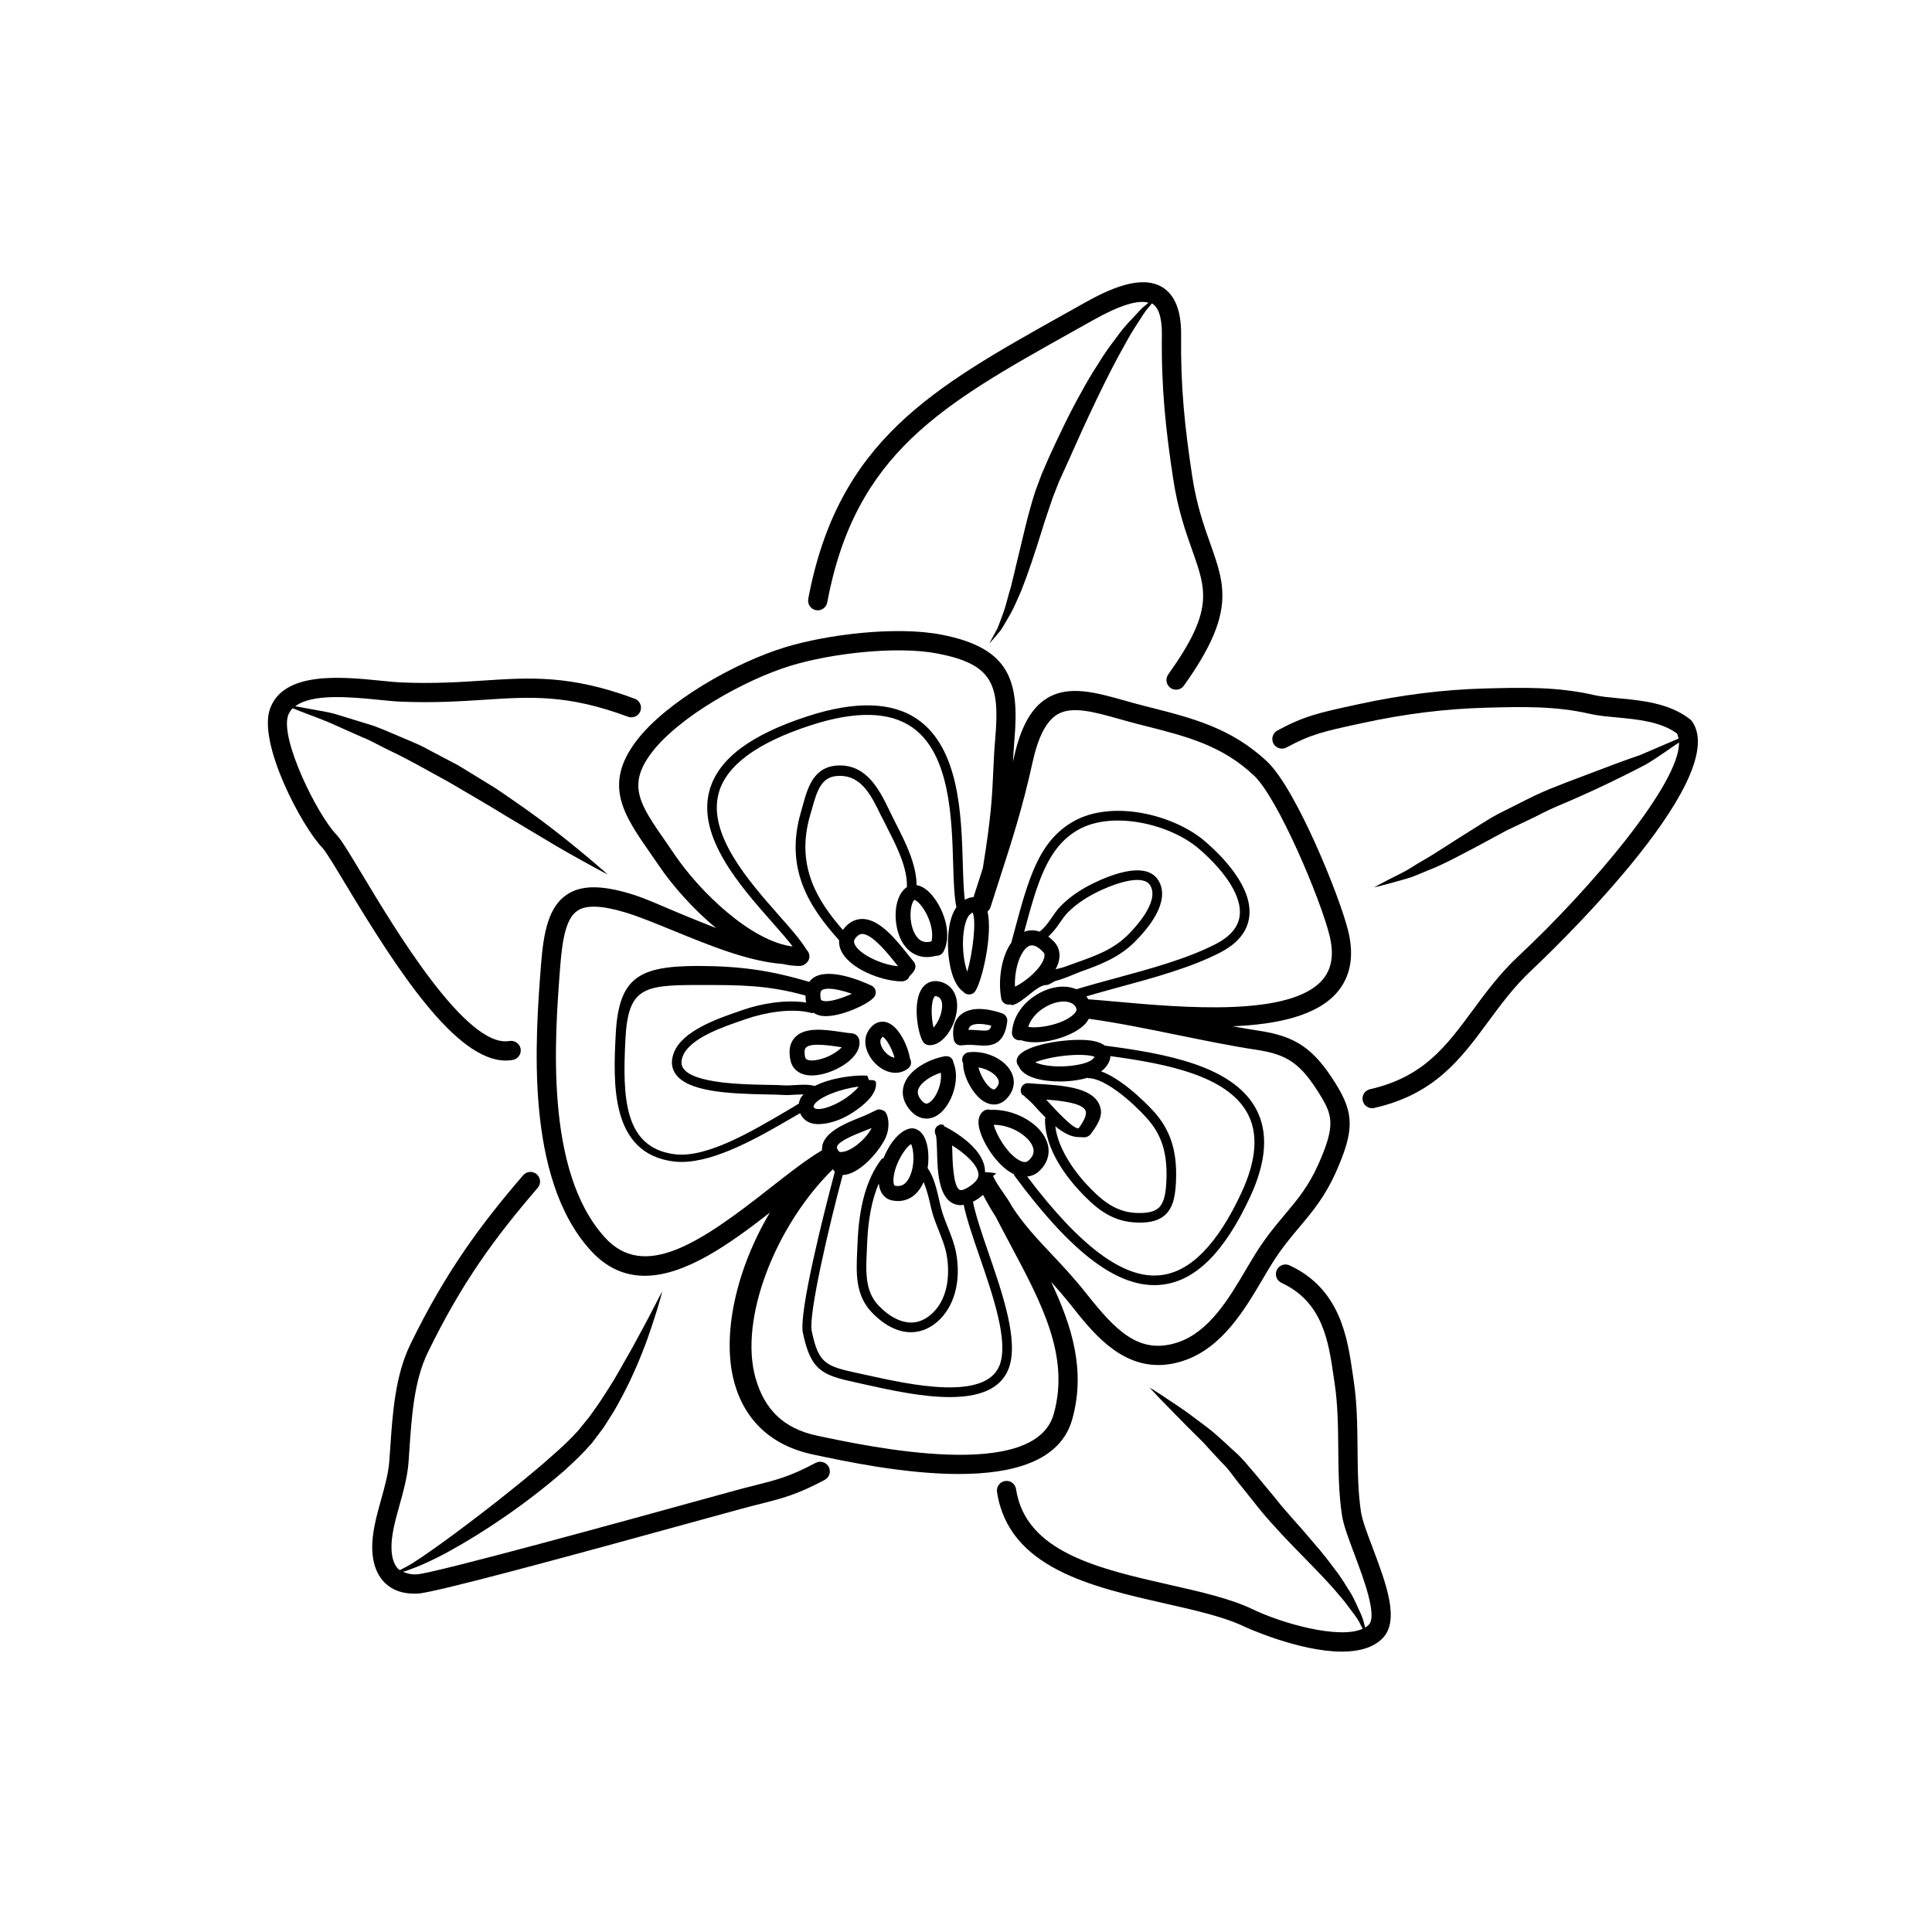
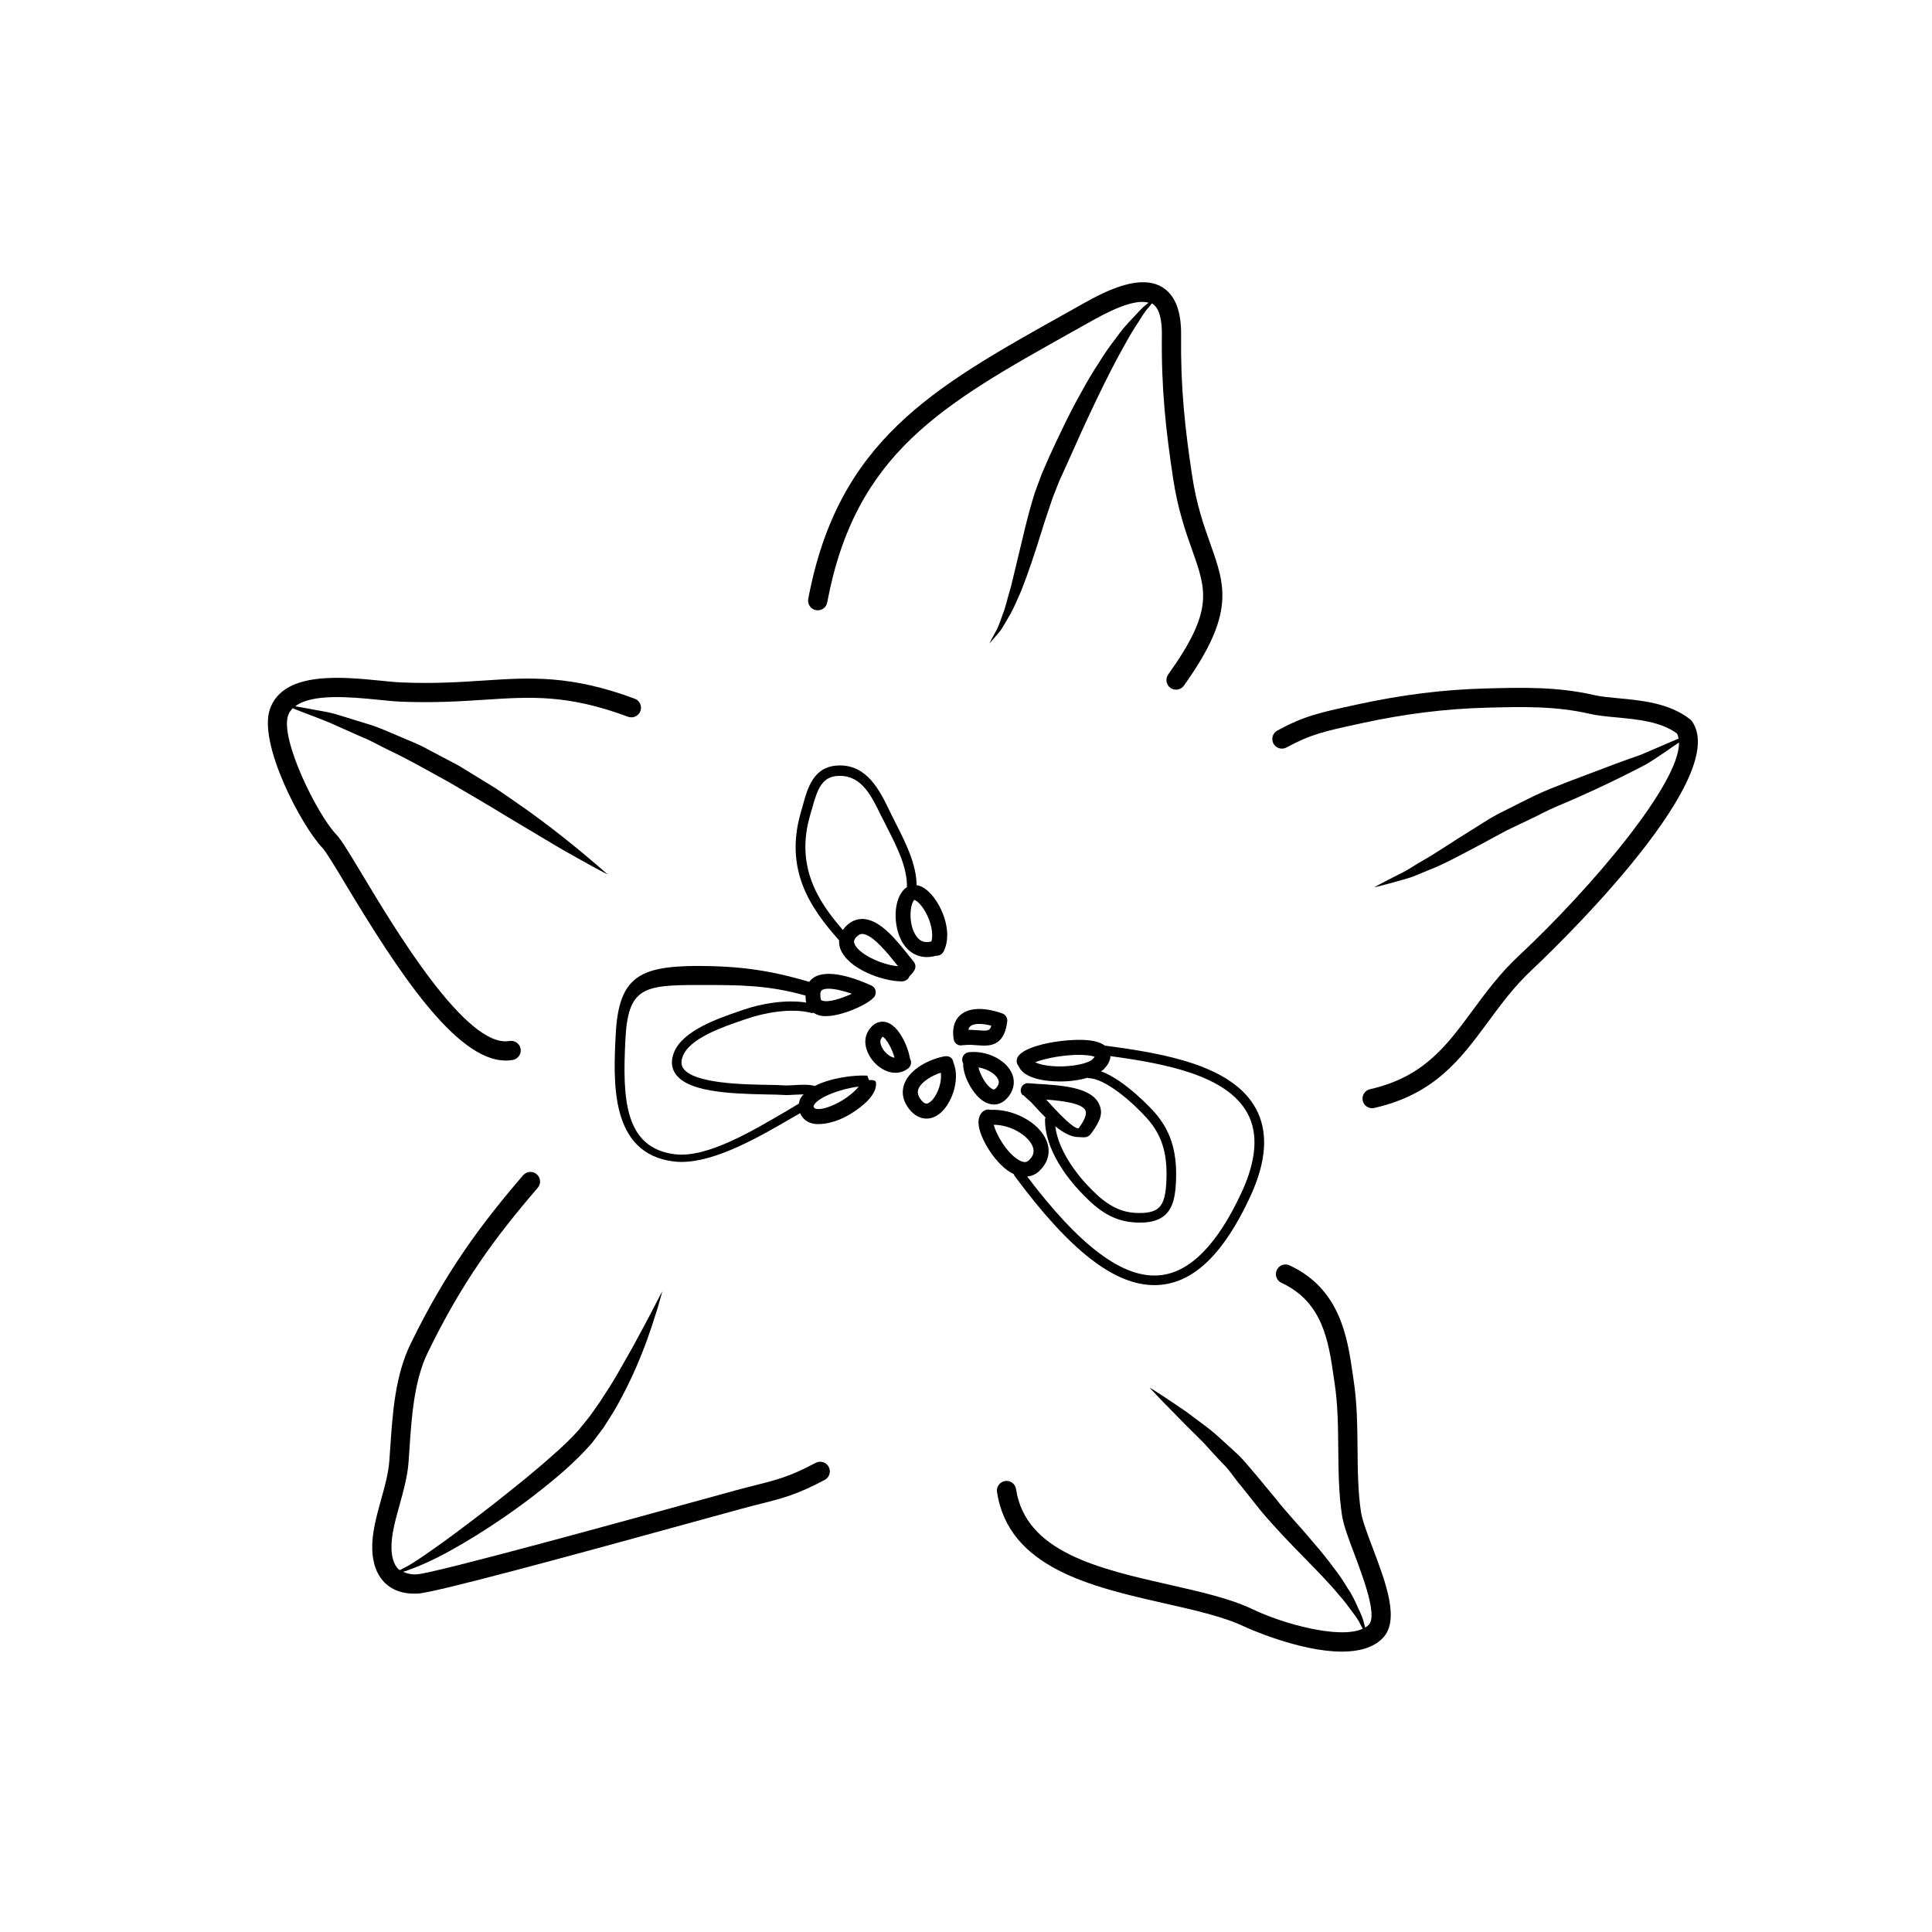
<svg xmlns="http://www.w3.org/2000/svg" fill="#000000" width="800px" height="800px" version="1.1" viewBox="144 144 512 512">
  <g>
-     <path d="m428.16 520.11c3.578-12.828 0-24.566-5.606-36.391 1.723 1.898 3.5 3.934 5.387 6.312 5.394 6.805 12.461 15.715 23.016 15.715 2.074 0 4.293-0.344 6.644-1.125 10.227-3.352 16.219-13.504 21.023-21.652 0.855-1.445 1.676-2.836 2.484-4.133 2.508-4.012 4.949-6.906 7.305-9.707 3.492-4.152 6.797-8.082 9.758-14.816 4.727-10.746 4.691-15.277-0.168-23.086-5.805-9.324-10.578-12.617-20.434-14.086-2.168-0.316-4.5-0.73-6.902-1.168 11.684-0.473 22.32-2.727 27.695-9.008 3.586-4.188 4.559-9.703 2.891-16.391-2.316-9.289-13.801-37.52-21.422-44.723-9.445-8.918-19.945-11.578-31.066-14.395l-1.797-0.457c-1.688-0.434-3.332-0.898-4.922-1.344-7.562-2.125-14.699-4.137-20.461-0.684-4.262 2.555-7.098 7.621-8.926 15.949-0.074 0.324-0.141 0.625-0.215 0.945 0.098-1.773 0.207-3.672 0.398-5.93 1.336-15.652-1.293-24.25-19.371-27.746-12.07-2.328-30.309-0.031-41.352 3.324-13.227 4.019-31.629 14.434-39.535 24.91-8.781 11.652-3.254 19.59 3.734 29.641l2.359 3.414c3.449 5.082 8.863 11.316 15.09 16.473-3.09-1.199-6.176-2.473-9.133-3.684-4.863-1.988-9.457-4.176-13.445-5.375-8.012-2.414-13.281-2.336-17.074 0.262-4.648 3.184-6.051 9.629-6.727 18.324-1.527 19.773-4.363 56.578 13.09 75.848 4.375 4.832 9.262 6.766 14.391 6.766 10.77 0 22.621-8.531 33.16-16.742-8.879 14.895-12.949 32.652-9.355 45.289 2.848 10.02 10 16.523 20.688 18.801 8.602 1.828 24.371 5.184 38.723 5.184 14.164-0.004 26.945-3.277 30.074-14.516zm-29.801-60.762c-1.785-0.832-1.945-7.91-2.012-10.938-0.004-0.309-0.012-0.59-0.02-0.863 3.258 2.035 6.66 4.988 6.957 7.43 0.074 0.625 0.004 1.594-1.465 2.781-1.867 1.496-3.023 1.773-3.461 1.59zm30.422-48.867c0.645 0.766 0.777 1.309-0.215 2.281-2.828 2.769-9.465 3.906-12.082 3.352 1.031-3.125 4.039-5.375 6.769-6.254 2.387-0.77 4.562-0.527 5.527 0.621zm-27.777-24.094c0.363-0.312 0.621-0.484 0.73-0.594 1.098 2.102 0.039 10.777-1.402 15.73-0.5-1.352-0.91-3.25-1.074-5.543-0.34-4.949 0.645-8.637 1.746-9.594zm-78.105-15.742-2.394-3.488c-6.934-9.961-10.41-14.957-3.848-23.652 7.18-9.516 24.766-19.402 36.945-23.102 10.602-3.231 28.035-5.309 38.898-3.199 14.438 2.797 16.48 8.02 15.262 22.305-0.316 3.754-0.449 6.606-0.562 9.355-0.262 5.898-0.504 11.492-2.75 25.242-0.098 0.293-0.188 0.578-0.281 0.871-0.715 2.203-1.441 4.469-2.176 6.785-0.656 0.004-1.426 0.191-2.309 0.711-0.316-2.484-0.422-5.754-0.527-9.402-0.367-12.914-0.883-30.582-11.863-38.34-6.68-4.727-16.469-5.047-29.086-0.977-15.34 4.953-23.906 11.418-26.191 19.754-3.367 12.281 8.184 25.348 16.609 34.891 2.133 2.414 4.027 4.574 5.441 6.434-11.094-1.375-24.672-14.617-31.168-24.188zm-18.641 101.25c-15.98-17.645-13.25-53.016-11.777-72.023 0.66-8.559 1.969-12.75 4.519-14.5 2.324-1.598 6.484-1.441 12.723 0.434 3.758 1.133 8.242 3.004 12.984 4.938 9.281 3.789 19.668 8.062 28.641 8.707 1.523 0.332 3.039 0.543 4.527 0.543 1.246-0.016 2.641-1.098 2.629-2.535-0.004-0.719-0.309-1.355-0.785-1.805-1.457-2.438-4.102-5.465-7.195-8.961-8.047-9.109-19.062-21.574-16.062-32.527 2.012-7.34 10.262-13.395 24.52-17.996 11.805-3.82 20.836-3.606 26.828 0.629 9.949 7.027 10.434 23.965 10.793 36.328 0.133 4.555 0.277 8.496 0.848 11.305-1.984 2.793-2.445 7.758-2.16 11.82 0.172 2.484 0.906 8.445 4.016 10.602 0.117 0.137 0.258 0.262 0.406 0.363 0.336 0.223 0.719 0.324 1.098 0.324 0.645 0 1.281-0.316 1.664-0.891 1.773-2.691 4.648-14.887 3.231-21.098 0.344-0.301 0.641-0.664 0.785-1.133 0.863-2.731 1.703-5.332 2.527-7.879 3.059-9.453 5.949-18.379 8.621-30.531 1.492-6.766 3.641-10.914 6.574-12.676 3.863-2.309 9.691-0.68 16.453 1.223 1.629 0.457 3.309 0.934 5.043 1.371l1.805 0.457c10.914 2.769 20.34 5.152 28.816 13.164 6.383 6.027 17.594 32.691 19.977 42.246 1.266 5.066 0.672 8.938-1.812 11.844-8.52 9.949-37.297 7.371-54.492 5.828-2.781-0.25-5.332-0.48-7.551-0.641-0.023 0-0.047 0.012-0.07 0.012-0.156-0.266-0.266-0.539-0.473-0.801 2.637-0.77 5.391-1.535 8.266-2.316 9.523-2.586 19.371-5.262 27.164-9.273 4.656-2.402 7.254-5.598 7.723-9.512 0.934-7.719-6.852-15.75-11.574-19.852-8.312-7.231-24.742-11.23-35.004-5.406-9.246 5.246-11.941 15.262-15.672 29.125l-0.734 2.711c-0.016 0.059 0.031 0.105 0.02 0.168-2.676 3.68-3.664 9.898-2.766 14.918 0.172 0.961 1.008 1.637 1.961 1.637 0.109 0 0.23-0.012 0.348-0.031 0.289-0.051 0.539 0.281 0.766 0.133 2.785-0.684 6.332-5.309 8.918-5.309h0.035c0.781 0 1.699-0.922 2.625-1.148 1.188-0.289 2.418-0.801 3.473-1.195 0.945-0.352 1.895-0.805 2.836-1.145 4.938-1.762 10.047-3.637 14.273-7.785 3.777-3.719 9.652-10.801 6.516-16.289-3.082-5.375-12.352-1.855-17.609 0.742-2.332 1.152-5.684 3.117-8.398 5.926-0.945 0.969-1.707 2.09-2.445 3.176-0.953 1.402-1.914 2.664-3.129 3.586-1.676-0.59-3.082-0.348-4.082 0.035 3.492-12.984 6.125-22.379 14.328-27.039 9.07-5.144 24.414-1.543 32.074 5.125 7.387 6.41 11.289 12.836 10.715 17.625-0.363 3.019-2.504 5.559-6.367 7.547-7.551 3.883-17.266 6.531-26.66 9.078-3.586 0.977-7.059 1.918-10.246 2.891-2.016-0.852-4.543-0.957-7.219-0.09-4.59 1.473-9.422 5.594-9.871 11.48-0.086 1.098 0.734 2.051 1.828 2.137 0.203 0.012 0.379-0.004 0.559-0.035 1.043 0.387 2.312 0.562 3.688 0.562 4.594 0 10.398-1.965 13.105-4.621 0.523-0.508 0.887-1.055 1.195-1.602 7.113 0.953 15.574 2.672 23.781 4.348 7.426 1.512 14.43 2.941 20.5 3.844 8.359 1.246 11.828 3.656 16.852 11.734 3.492 5.613 4.254 8.277-0.168 18.34-2.672 6.07-5.598 9.551-8.992 13.586-2.469 2.934-5.027 5.977-7.723 10.281-0.832 1.336-1.676 2.766-2.555 4.246-4.606 7.805-9.82 16.652-18.219 19.406-10.191 3.32-16.414-3.25-24.082-12.918-3.465-4.367-6.699-7.793-9.551-10.812-3.691-3.91-7.031-7.481-10.184-12.289-1.355-2.629-3.769-5.305-5.004-8.027-0.223-0.492 2.879-0.84-2.16-1.098v-0.125c0-6.812-10.578-11.945-11.039-12.156-0.074-0.039 0.395-0.07 0.324-0.098-0.59-0.316-1.043-0.359-1.652-0.02-0.953 0.543-1.188 1.676-0.645 2.629 0.133 0.449 0.242 2.215 0.277 3.637 0.121 5.602 0.316 12.582 4.344 14.453 0.664 0.312 1.352 0.438 2.004 0.438 0.246 0 0.484-0.086 0.73-0.117 0.781 3.719 2.371 8.398 4.086 13.371 3.672 10.66 7.844 22.754 5.457 29.09-3.637 9.68-23.957 5.168-34.875 2.754l-2.625-0.574c-8.641-1.855-10.531-2.551-12.316-11.23-0.883-4.281 4.5-27.539 8.211-41.293 4.086-0.105 8.988-5.406 11.055-9.238 1.633-3.039 1.117-6.109 0.398-7.266-0.387-0.625-1.16-0.789-1.738-0.902-0.434 0.02-0.645 0.117-0.945 0.273-1.125 0.559-2.523 1.246-3.981 1.812-4.402 1.723-8.957 3.773-10.066 7.047-0.137 0.402-0.223 1.027-0.215 1.727-4.098 2.418-8.75 6.062-13.688 9.941-18.445 14.52-33.379 24.711-43.883 13.113zm119.12-78.285c-0.527-0.562-1.047-1.012-1.559-1.402 1.117-1.055 2.07-2.231 2.91-3.465 0.707-1.039 1.371-2.019 2.168-2.836 2.465-2.543 5.551-4.352 7.699-5.422 5.762-2.836 12.539-4.797 14.262-1.773 2.438 4.273-4.047 11.164-6.09 13.176-3.82 3.754-8.445 5.402-13.336 7.148-0.953 0.336-1.914 0.68-2.871 1.043-0.816 0.309-1.832 0.555-2.836 0.801 0.281-0.52 0.523-1.039 0.699-1.559 0.727-2.191 0.352-4.227-1.047-5.711zm-2.898 2.723c0.16 0.176 0.543 0.578 0.16 1.738-0.891 2.672-4.68 6-7.664 7.406-0.203-5.012 1.613-9.719 3.68-10.758 0.25-0.125 0.52-0.191 0.801-0.191 0.883 0.004 1.891 0.605 3.023 1.805zm-53.398 52.938c-0.59 0.168-0.848-0.18-1.043-0.523-0.336-0.555-0.262-0.789-0.227-0.898 0.52-1.523 4.871-3.223 7.75-4.348 0.484-0.191 0.957-0.379 1.426-0.562-0.039 0.082-0.082 0.152-0.117 0.23-1.598 2.965-5.527 6.051-7.789 6.102zm-6.648 75.172c-8.848-1.883-13.863-7.004-16.199-15.211-4.484-15.754 5.391-40.602 20.504-55.383v-0.012c0-0.09-0.352-0.18-0.215-0.273 0.324 0.367 0.344 0.691 0.715 0.973-3.078 11.508-9.562 37.32-8.469 42.652 2.086 10.105 5.215 11.285 14.203 13.211l2.57 0.574c6.309 1.395 14.742 3.269 22.133 3.269 7.246 0 13.469-1.797 15.652-7.621 2.707-7.199-1.621-19.75-5.438-30.816-1.734-5.027-3.324-9.742-4.047-13.316 1.102-0.57 1.996-1.266 2.465-1.641 0.09-0.07 0.121-0.141 0.207-0.211 1.098 2.121 2.207 4.031 3.332 5.769 1.266 2.457 2.555 4.887 3.824 7.266 8.504 15.957 15.852 29.73 11.582 45.055-5.019 18.02-48.535 8.762-62.82 5.715z" />
    <path d="m592.39 335.15c-0.137-0.195-0.309-0.371-0.5-0.523-5.465-4.328-12.992-5.027-19.043-5.586-2.387-0.223-4.641-0.434-6.348-0.832-9.824-2.262-19.008-2.023-29.031-1.754-10.922 0.297-21.84 1.652-33.379 4.152l-1.133 0.246c-9.199 1.996-13.395 2.902-20.453 6.75-1.234 0.676-1.691 2.223-1.02 3.461s2.215 1.688 3.461 1.02c6.41-3.496 10.121-4.301 19.09-6.246l1.137-0.246c11.219-2.43 21.828-3.75 32.734-4.047 9.387-0.246 18.242-0.492 27.438 1.633 2.039 0.473 4.465 0.699 7.027 0.938 5.523 0.52 11.766 1.098 16.043 4.273 0.227 0.387 0.316 0.871 0.414 1.355-0.109 0.047-0.191 0.082-0.312 0.125-2.363 1.012-5.742 2.457-9.789 4.195-4.156 1.422-8.844 3.176-13.926 5.129-2.57 0.992-5.254 1.949-7.93 3.043-2.695 1.012-5.402 2.207-8.082 3.559-2.66 1.34-5.324 2.676-7.945 3.996-2.606 1.387-4.891 2.992-7.254 4.418-4.664 2.852-8.879 5.793-12.641 7.914-1.891 1.047-3.531 2.254-5.113 3.039-1.582 0.801-2.961 1.5-4.098 2.074-2.277 1.168-3.578 1.918-3.578 1.918s1.43-0.316 3.926-0.988c1.25-0.352 2.769-0.777 4.516-1.266 1.762-0.469 3.602-1.324 5.668-2.168 4.195-1.598 8.695-4.086 13.566-6.641 2.41-1.301 4.887-2.641 7.41-4.004 2.555-1.219 5.144-2.457 7.734-3.691 2.527-1.34 5.144-2.562 7.824-3.637 2.644-1.109 5.199-2.316 7.699-3.426 5.023-2.316 9.723-4.68 13.633-6.715 3.742-2.242 6.66-4.449 8.812-5.848 0.273 10.762-23.207 38.543-42.477 56.543-4.984 4.656-8.656 9.633-12.203 14.445-6.996 9.492-13.039 17.684-27.207 20.895-1.371 0.312-2.231 1.672-1.918 3.043 0.266 1.184 1.32 1.988 2.484 1.988 0.18 0 0.371-0.02 0.559-0.066 16.02-3.629 22.898-12.957 30.184-22.836 3.41-4.625 6.938-9.41 11.582-13.742 2.191-2.055 53.523-50.312 42.438-65.891z" />
    <path d="m360.24 305.7c1.395 0.246 2.719-0.648 2.977-2.031 7.426-39.559 30.344-52.375 65.047-71.793l5.465-3.059c7.031-3.945 11.859-5.406 14.641-4.59-0.215 0.18-0.406 0.332-0.648 0.535-1.148 0.855-2.281 2.188-3.668 3.672-1.422 1.465-2.949 3.199-4.344 5.219-1.516 1.965-3.09 4.137-4.543 6.559-1.559 2.371-3.094 4.922-4.551 7.633-3.043 5.356-5.84 11.281-8.57 17.211l-1.988 4.586c-0.559 1.523-1.125 3.031-1.684 4.527-1.012 3.113-1.875 6.344-2.602 9.266-1.422 5.91-2.75 11.422-3.883 16.148-0.719 2.277-1.199 4.469-1.82 6.312-0.691 1.809-1.215 3.461-1.789 4.734-1.344 2.422-2.102 3.93-2.102 3.93s1.082-1.176 2.957-3.441c0.82-1.188 1.637-2.734 2.68-4.488 0.984-1.773 1.848-3.859 2.852-6.137 1.812-4.586 3.629-10.055 5.422-15.844 0.875-2.957 1.914-5.738 2.871-8.707 0.586-1.492 1.176-2.992 1.77-4.5l1.965-4.316c5.238-11.836 10.672-23.508 15.445-31.883 1.16-2.141 2.281-4 3.359-5.613 1.055-1.633 1.93-3.133 2.91-4.18 0.316-0.383 0.57-0.707 0.832-1.027 0.031 0.016 0.082 0.012 0.105 0.023 2.188 1.301 2.602 5.234 2.562 8.309-0.168 14.168 1.02 25.066 2.984 38.051 1.238 8.254 3.359 14.227 5.066 19.035 3.793 10.688 5.691 16.051-6.363 32.891-0.82 1.148-0.555 2.742 0.586 3.559 0.453 0.324 0.969 0.48 1.484 0.48 0.789 0 1.578-0.367 2.07-1.062 13.609-19.008 10.992-26.391 7.027-37.57-1.719-4.836-3.668-10.324-4.836-18.086-1.926-12.742-3.082-23.41-2.922-37.238 0.082-6.422-1.629-10.715-5.062-12.75-5.637-3.34-14.047 0.539-20.723 4.297l-5.457 3.059c-34.66 19.391-59.707 33.402-67.566 75.293-0.25 1.402 0.664 2.727 2.043 2.988z" />
    <path d="m504.68 544.74c-0.805-5.359-0.863-10.941-0.918-16.848-0.059-5.93-0.117-12.055-1.012-17.945l-0.273-1.879c-1.371-9.488-3.25-22.48-16.73-28.73-1.285-0.605-2.797-0.039-3.387 1.238-0.59 1.281-0.039 2.797 1.238 3.387 10.984 5.094 12.488 15.582 13.828 24.836l0.281 1.914c0.836 5.535 0.898 11.477 0.945 17.23 0.059 5.82 0.117 11.84 0.977 17.551 0.402 2.691 1.77 6.309 3.344 10.488 2.281 6.062 6.106 16.199 3.773 18.59-0.277 0.289-0.605 0.523-0.961 0.742-0.09-0.332-0.172-0.656-0.277-1.047-0.25-1.195-0.836-2.555-1.594-4.137-0.699-1.605-1.535-3.449-2.734-5.168-1.102-1.824-2.352-3.773-3.863-5.652-1.438-1.953-3.012-3.945-4.731-5.914-1.707-2-3.414-4.039-5.254-6.055-1.738-2.047-3.652-4.062-5.262-6.191-1.773-2.137-3.547-4.273-5.289-6.379-1.82-2.066-3.371-4.16-5.445-5.961-1.949-1.848-3.894-3.566-5.723-5.188-1.867-1.535-3.707-2.863-5.391-4.117-3.332-2.555-6.316-4.336-8.316-5.742-2.035-1.34-3.25-2.051-3.25-2.051s0.922 1.059 2.613 2.816c1.703 1.738 4.125 4.219 7.043 7.199 1.461 1.449 3.043 3.031 4.727 4.699 1.559 1.723 3.176 3.543 4.918 5.344 1.812 1.684 3.254 4.109 5.031 6.141 1.691 2.133 3.414 4.297 5.141 6.453 7.309 8.742 15.496 15.973 20.691 22.297 1.387 1.543 2.457 2.996 3.422 4.328 1.008 1.305 1.863 2.508 2.352 3.637 0.203 0.379 0.367 0.695 0.539 1.012-6.246 2.871-21.41-1.43-29.113-5.144-5.926-2.848-13.77-4.629-22.078-6.508-18.758-4.254-38.148-8.645-40.684-25.363-0.211-1.391-1.477-2.359-2.902-2.137-1.391 0.211-2.348 1.512-2.137 2.902 3.055 20.156 25.121 25.156 44.598 29.562 8.016 1.82 15.594 3.531 20.992 6.137 0.191 0.098 14.434 6.609 25.797 6.609 4.332 0 8.254-0.945 10.809-3.562 4.602-4.727 0.91-14.5-2.648-23.949-1.422-3.746-2.75-7.289-3.086-9.445z" />
    <path d="m360.15 531.67c-6.746 3.613-10.367 4.519-15.852 5.906-1.543 0.383-3.219 0.805-5.133 1.328l-8.816 2.422c-19.48 5.375-71.25 19.645-75.898 19.895-1.531 0.066-2.672-0.227-3.637-0.691 0.348-0.102 0.676-0.172 1.066-0.316 2.82-0.992 6.762-2.672 11.215-5.144 8.934-4.914 20.238-12.414 30.531-21.41 2.539-2.297 5.027-4.664 7.32-7.34 1.012-1.355 2.019-2.695 3.019-4.019 0.906-1.43 1.805-2.84 2.684-4.238 3.269-5.598 5.738-11.008 7.598-15.754 1.895-4.727 3.094-8.793 4.012-11.602 0.836-2.836 1.246-4.484 1.246-4.484s-0.828 1.484-2.16 4.109c-1.316 2.637-3.344 6.328-5.723 10.742-1.238 2.172-2.578 4.519-3.988 7.012-1.395 2.484-3.094 4.988-4.734 7.551-0.871 1.223-1.754 2.473-2.644 3.742-0.996 1.23-2.012 2.473-3.031 3.734-2.055 2.316-4.484 4.566-6.969 6.727-4.922 4.414-10.16 8.543-15.059 12.434-4.934 3.848-9.594 7.375-13.648 10.316-4.082 2.902-7.481 5.352-10.055 6.715-0.555 0.309-1.043 0.551-1.5 0.777-0.102-0.074-0.25-0.098-0.336-0.176-1.492-1.375-1.859-3.742-1.91-5.488-0.105-3.523 0.988-7.441 2.144-11.586 1.02-3.664 2.07-7.445 2.367-11.238l0.262-3.762c0.57-8.402 1.215-17.93 4.828-25.363 9.113-18.746 17.91-30.617 29.156-43.691 0.918-1.066 0.797-2.676-0.273-3.598-1.066-0.918-2.672-0.789-3.598 0.273-11.191 13.012-20.555 25.609-29.875 44.789-4.047 8.324-4.727 18.375-5.324 27.246l-0.266 3.719c-0.25 3.293-1.234 6.836-2.191 10.258-1.203 4.332-2.453 8.812-2.332 13.105 0.105 3.898 1.336 7.043 3.547 9.09 1.926 1.785 4.492 2.676 7.633 2.676 0.301 0 0.598-0.004 0.906-0.023 4.574-0.238 39.707-9.785 76.988-20.062l8.801-2.418c1.879-0.516 3.527-0.926 5.039-1.305 5.637-1.422 9.715-2.445 17.012-6.352 1.238-0.664 1.707-2.207 1.043-3.457-0.684-1.242-2.219-1.695-3.465-1.047z" />
    <path d="m278.01 425.06c0.641 0 1.281-0.059 1.91-0.172 1.379-0.258 2.297-1.586 2.047-2.973-0.258-1.391-1.602-2.258-2.973-2.047-11.418 2.062-30.66-30.23-38.949-44.02-3.688-6.141-5.672-9.406-6.949-10.727-5.047-5.25-14.918-25.262-12.746-31.523 0.258-0.742 0.691-1.367 1.219-1.91 0.465 0.191 0.973 0.395 1.562 0.625 2.457 1.023 6.156 2.211 10.273 4.121 2.062 0.918 4.293 1.91 6.648 2.957 2.394 0.926 4.758 2.371 7.305 3.562 5.106 2.414 10.324 5.441 15.617 8.324 5.199 3.074 10.438 6.07 15.285 9.07 4.902 2.922 9.477 5.648 13.395 7.992 3.941 2.316 7.336 4.117 9.664 5.441 2.352 1.289 3.734 1.965 3.734 1.965s-4.566-4.117-11.75-9.824c-3.602-2.84-7.859-6.098-12.605-9.34-2.379-1.613-4.758-3.394-7.379-4.922-2.578-1.582-5.199-3.195-7.824-4.797-2.731-1.438-5.457-2.871-8.141-4.289-2.637-1.5-5.492-2.5-8.125-3.684-2.676-1.113-5.195-2.289-7.789-3.023-2.551-0.785-4.953-1.531-7.18-2.211-2.203-0.754-4.277-1.094-6.117-1.414-1.832-0.332-3.438-0.629-4.75-0.871-0.43-0.074-0.777-0.133-1.148-0.191 4.449-3.449 14.797-2.457 22.082-1.723 2.215 0.223 4.231 0.422 5.848 0.492 8.883 0.367 15.996-0.102 22.285-0.508 12.27-0.801 21.98-1.438 37.973 4.508 1.324 0.488 2.785-0.188 3.281-1.5 0.488-1.324-0.18-2.793-1.5-3.281-17.012-6.324-27.699-5.629-40.09-4.812-6.156 0.402-13.133 0.867-21.73 0.5-1.543-0.066-3.449-0.258-5.562-0.469-10.27-1.031-25.789-2.586-29.305 7.547-3.16 9.129 8.379 30.996 13.898 36.734 0.934 0.961 3.512 5.266 6.246 9.812 13.629 22.656 29.148 46.578 42.34 46.578z" />
    <path d="m366.7 395.45c1.934 5.223 11.059 8.629 16.332 8.629 0.875-0.039 1.719-0.543 1.984-1.367 0.453-0.441 0.953-0.945 1.328-1.621 0.398-0.719 0.316-1.605-0.207-2.238l-1.344-1.664c-3.269-4.098-7.344-9.195-11.715-9.629-1.551-0.133-3.062 0.316-4.312 1.371-0.605 0.508-1.039 1.02-1.391 1.527-6.949-7.941-12.52-17.156-8.691-30.383l0.465-1.605c1.516-5.539 2.762-8.855 7.332-8.855h0.125c5.75 0 8.344 5.281 10.852 10.496l0.535 1.008c0.398 0.816 0.836 1.672 1.285 2.559 2.481 4.871 5.223 10.352 5.062 15.418-0.152 0.102-0.289 0.191-0.367 0.262-3.371 2.797-3.281 10.027-0.957 14.156 1.512 2.684 3.879 4.121 6.621 4.121 0.781 0 1.598-0.117 2.43-0.352 0.754 0.047 1.57-0.324 1.961-1.066 2.812-5.422-0.816-13.445-4.453-16.375-0.992-0.801-1.883-1.148-2.664-1.266-0.047-5.562-2.953-11.32-5.356-16.051-0.441-0.871-0.871-1.715-1.266-2.523l-0.535-1.102c-2.609-5.414-5.926-12.141-13.316-12.047-6.812 0.102-8.375 5.793-9.754 10.828l-0.457 1.629c-4.344 15 2.289 25.141 10.141 33.867-0.059 0.902 0.125 1.707 0.332 2.273zm4.625-3.477c0.383-0.316 0.746-0.469 1.168-0.469 0.066 0 0.125 0.004 0.195 0.012 2.695 0.273 6.641 5.203 8.992 8.152l0.316 0.387c-4.66-0.402-10.605-3.394-11.566-5.984-0.125-0.332-0.375-1.027 0.895-2.098zm18.02-6.125c1.254 2.281 2.106 5.371 1.496 7.637-1.934 0.523-3.324-0.105-4.352-1.934-1.805-3.203-1.301-8.035-0.18-9.07 0.336 0.031 1.676 0.887 3.035 3.367z" />
-     <path d="m366.9 417.48c-4.266-0.621-9.566-1.406-12.223 1.43-1.355 1.445-1.758 3.5-1.188 6.117 0.441 2.062 2.168 3.984 5.652 3.984 0.711 0 1.496-0.082 2.359-0.258 4.707-0.953 11.043-4.777 10.203-9.191-0.086-0.434-0.301-0.805-0.598-1.09-0.328-0.348-0.785-0.586-1.305-0.625-0.832-0.059-1.828-0.207-2.902-0.367zm-6.195 7.383c-0.715 0.145-3.062 0.523-3.332-0.672-0.188-0.871-0.301-2.016 0.207-2.562 0.535-0.57 1.734-0.762 3.144-0.762 1.824 0 4.012 0.316 5.594 0.551 0.262 0.039 0.52 0.082 0.766 0.109-1.121 1.184-3.484 2.738-6.379 3.336z" />
-     <path d="m376.15 430.92c0 0.012-0.004 0.023 0 0.035 0.012 0.102 0.051 0.156 0.039 0.289-0.012 0.086-0.02-0.41-0.039-0.324z" />
-     <path d="m386.18 443.06c-0.172-0.031-0.328-0.07-0.523-0.035-0.141 0.004-0.309 0.004-0.465 0.035-2.938 0.586-5.543 4.133-7.043 7.844-0.211 0.086-0.441 0.145-0.59 0.344-3.883 5.117-5.953 12.461-6.312 22.434l-0.082 1.848c-0.262 5.727-0.535 11.645 3.836 16.223 3.352 3.512 6.961 5.301 10.402 5.301 2.438 0 4.793-0.898 6.918-2.707 4.578-3.926 6.465-10.809 5.043-18.398-0.453-2.383-1.352-4.621-2.215-6.793-0.484-1.203-0.957-2.398-1.344-3.582-0.371-1.152-0.664-2.422-0.957-3.723-0.672-2.902-1.359-5.898-3.019-8.305 0.629-4.117-0.055-9.773-3.648-10.484zm-0.742 4.133c0.691 1.27 1.133 5.438-0.367 8.656-1.184 2.543-2.75 2.586-3.82 2.394-0.316-0.055-0.48-0.508-0.484-1.344-0.027-3.633 2.832-8.562 4.672-9.707zm5.934 19.168c0.402 1.238 0.902 2.484 1.402 3.742 0.82 2.051 1.672 4.176 2.074 6.312 0.473 2.504 1.562 11.062-4.191 15.992-5.719 4.887-11.578-0.059-13.82-2.414-3.617-3.789-3.379-8.918-3.129-14.344l0.082-1.875c0.238-6.625 1.289-11.914 3.098-16.137 0.246 2.445 1.547 4.137 3.664 4.516 0.492 0.09 0.973 0.133 1.441 0.133 2.992 0 5.387-1.84 6.781-5.043 0.656 1.621 1.168 3.375 1.582 5.176 0.312 1.371 0.625 2.719 1.016 3.941z" />
    <path d="m421.23 446.04c-2.098-4.711-8.781-8.23-14.762-7.914-0.551-0.18-1.164-0.117-1.688 0.223-0.637 0.406-1.672 1.438-1.438 3.699 0.398 3.824 4.691 10.953 9.383 13.148 0.039 0.109 0.012 0.242 0.086 0.336 14.57 19.738 26.426 29.039 37.109 29.039 0.613 0 1.223-0.035 1.832-0.098 8.988-0.91 16.695-8.535 23.562-23.328 4.363-9.391 4.863-17.27 1.48-23.41-6.231-11.336-23.871-14.523-39.91-16.625-0.02 0-0.031 0.016-0.051 0.016-1.012-0.781-2.516-1.289-4.648-1.473-5.324-0.48-16.531 1.082-18.488 4.488-0.441 0.777-0.324 1.758 0.25 2.394 0.473 1.102 1.598 2.348 4.172 3.16 1.895 0.605 4.316 0.906 6.816 0.906 2.539 0 5.094-0.348 7.262-0.984 0.082 0.02 0.133 0.098 0.215 0.098 4.473 0.016 11.785 6.414 15.609 10.711 3.758 4.242 5.285 8.934 5.113 15.703-0.109 4.418-0.719 6.723-2.082 7.965-1.223 1.109-3.285 1.516-6.418 1.316-5.562-0.383-9.367-3.988-12.785-7.656-1.828-1.961-7.379-8.473-8.191-15.281 2.195 1.777 4.246 2.863 6.164 2.863h0.203c0.883 0 2.144 0.434 3.152-0.945 2.516-3.441 3.199-5.453 2.082-7.824-2.102-4.473-9.879-4.949-16.742-5.359l-1.895-0.137c-1.109-0.156-2.039 0.707-2.117 1.793-0.047 0.605 0.191 1.062 0.594 1.457 0.012 0.012 0.02-0.188 0.031-0.176 0.848 0.918 1.699 1.461 2.555 2.414 1.18 1.32 2.316 2.527 3.414 3.617-0.047 0.117-0.145 0.195-0.152 0.332-0.176 8.195 6.258 16 9.039 18.977 3.762 4.035 7.981 8.012 14.469 8.453 0.578 0.047 1.129 0.066 1.652 0.066 3.012 0 5.148-0.66 6.66-2.031 2.258-2.055 2.801-5.394 2.91-9.777 0.191-7.375-1.582-12.762-5.754-17.469-0.359-0.402-7.586-8.41-14.141-10.828 0.18-0.141 0.438-0.246 0.59-0.398 1.246-1.25 1.875-2.457 1.895-3.617 14.949 2.019 30.84 5.168 36.289 15.086 2.969 5.391 2.438 12.488-1.562 21.109-6.363 13.707-13.598 21.062-21.508 21.859-9.707 1.066-21.277-7.629-35.262-26.133 1.117-0.141 2.18-0.543 3.074-1.367 2.566-2.328 3.262-5.398 1.93-8.398zm10.426-7.762c0.422 0.898-0.176 2.527-1.809 4.727-1.25 0.348-5.812-4.508-8.602-7.609 4.481 0.34 9.52 0.992 10.41 2.883zm-10.699-11.984c-1.281-0.227-2.109-0.523-2.625-0.781 2-0.812 5.984-1.727 10.16-1.93 3.223-0.133 4.922 0.207 5.617 0.48-0.109 0.152-0.289 0.363-0.543 0.625-1.434 1.434-7.656 2.473-12.609 1.605zm-4.328 25.211c-0.316 0.293-0.961 0.898-2.656-0.09-3.285-1.91-6.109-7.07-6.613-9.34 4.516 0.02 8.996 2.801 10.23 5.57 0.641 1.453 0.34 2.672-0.961 3.859z" />
    <path d="m400.77 422.85c-1.098 0.109-1.891 1.094-1.773 2.188 0.031 0.281 0.109 0.539 0.246 0.766-0.082 3.32 2.523 8.113 5.238 9.93 0.969 0.648 1.969 0.973 2.926 0.973 1.246 0 2.43-0.539 3.414-1.602 1.93-2.074 2.367-4.606 1.199-6.938-1.723-3.469-6.676-5.828-11.25-5.316zm7.144 9.547c-0.348 0.371-0.527 0.434-1.039 0.141-1.676-0.945-3.16-3.883-3.57-5.664 2.363 0.383 4.488 1.719 5.164 3.066 0.281 0.566 0.469 1.348-0.555 2.457z" />
    <path d="m396.73 419.36c0.168 1.078 1.102 1.863 2.273 1.652 0.07-0.012 0.137-0.023 0.203-0.039 0.141 0.012 0.281 0.004 0.422-0.012 1.129-0.133 2.246-0.051 3.336 0.039 0.578 0.047 1.203 0.098 1.832 0.098 2.648 0 5.473-0.863 6.133-6.414 0.105-0.918-0.43-1.785-1.289-2.106-1.727-0.629-7.613-2.484-10.984 0.289-1.195 0.969-2.496 2.891-1.926 6.492zm4.441-3.426c0.922-0.746 3.078-0.77 5.535-0.117-0.371 1.457-1.074 1.387-3.441 1.219-0.734-0.059-1.527-0.121-2.371-0.121-0.09 0-0.176 0-0.262 0.004 0.098-0.438 0.277-0.762 0.539-0.984z" />
-     <path d="m388.52 405.68c-2.785 3.586-1.359 11.812-0.035 14.184 0.035 0.066 0.074 0.125 0.109 0.18 0.312 0.52 0.84 0.871 1.492 0.926 0.105 0.012 0.211 0.016 0.316 0.016 3.371 0 6.359-4.352 7.082-8.602 0.719-4.176-0.922-7.324-4.281-8.219-1.836-0.484-3.559 0.066-4.684 1.516zm5.078 5.816c-0.309 2.106-1.355 3.891-2.207 4.828-0.625-2.621-0.766-6.871 0.266-8.203 0.074-0.098 0.117-0.152 0.246-0.152 0.066 0 0.152 0.016 0.281 0.051 1.23 0.32 1.703 1.496 1.414 3.477z" />
    <path d="m384.67 427.14c0.805-0.625 0.996-1.75 0.484-2.602-0.453-3.008-2.883-8.77-6.328-9.664-0.867-0.223-3.031-0.43-4.727 2.344-1.812 2.941-0.23 6.758 2.273 8.996 1.543 1.375 3.269 2.086 4.918 2.086 1.211 0.004 2.375-0.379 3.379-1.16zm-5.637-3.887c-1.387-1.246-2.098-3.055-1.543-3.953 0.223-0.359 0.383-0.516 0.387-0.555 0.957 0.324 2.629 3.371 3.188 5.562-0.918-0.105-1.812-0.852-2.031-1.055z" />
    <path d="m396.67 425.58c-0.152-0.996-0.816-1.727-2.016-1.676-0.227 0-0.453 0.02-0.676 0.102-3.336 0.648-8.746 3.059-10.316 7.199-0.609 1.613-0.855 4.121 1.438 6.902 1.273 1.543 2.836 2.332 4.43 2.332 1.031 0 2.086-0.332 3.078-1.012 3.547-2.422 5.961-9.297 4.074-13.793-0.004-0.027-0.004-0.039-0.012-0.055zm-6.312 10.555c-0.578 0.406-1.176 0.648-2.191-0.562-1.168-1.414-1.008-2.371-0.781-2.961 0.684-1.805 3.371-3.512 5.93-4.332 0.398 2.707-1.113 6.594-2.957 7.856z" />
    <path d="m356.04 439.01c0.16 0.363 0.359 0.73 0.625 1.066 1.02 1.301 2.492 1.828 4.188 1.828 2.676 0 5.891-1.043 8.637-2.754 3.566-2.223 6.914-5.195 6.664-8.195-0.09-0.746-0.801-0.727-1.77-0.727h-0.031c-0.191 0-0.402-1.199-0.586-1.18-3.512-0.195-9.688 0.613-13.844 2.746-1.605-0.457-3.5-0.336-5.356-0.23-1.098 0.07-2.125 0.125-2.988 0.066-0.969-0.082-2.438-0.105-4.211-0.133-6.363-0.105-19.598-0.332-22.305-4.402-0.586-0.883-0.613-1.949-0.086-3.266 1.867-4.672 10.473-7.629 15.617-9.391l1.176-0.402c4.684-1.633 12.031-3.027 17.324-1.57 0.176 0.047 0.332-0.039 0.504-0.066 0.562 0.359 1.188 0.648 1.945 0.781 0.398 0.07 0.828 0.105 1.281 0.105 4.332 0 10.812-2.969 12.551-4.766 0.223-0.18 0.402-0.418 0.527-0.699 0.465-0.992 0.023-2.18-0.973-2.637-3.402-1.57-11.734-4.891-15.609-1.883-0.301 0.23-0.598 0.535-0.875 0.906-10.625-3.141-18.461-4.18-29.609-4.223-15.305 0.086-20.883 2.832-21.664 18.117-0.641 12.59-1.613 31.613 15.371 33.703 0.676 0.086 1.367 0.121 2.066 0.121 9.145 0 20.637-6.656 29.188-11.629 0.789-0.457 1.52-0.875 2.242-1.289zm7.731-1.723c-2.383 0.875-3.699 0.68-3.961 0.336-0.297-0.371-0.242-0.52-0.109-0.75 1.18-2.176 7.375-4.414 11.863-4.906-1.266 1.617-4.273 4.031-7.793 5.32zm-1.996-30.852c0.363-0.289 0.984-0.418 1.789-0.418 1.527 0 3.727 0.48 6.191 1.34-2.574 1.176-6.191 2.402-7.824 1.824-0.297-0.102-0.371-0.188-0.43-0.492-0.125-0.664-0.25-1.848 0.273-2.254zm-38.902 43.461c-13.512-1.664-13.926-15.008-13.133-30.426 0.691-13.645 4.695-14.434 19.121-14.434h0.805c10.258 0 17.828-0.02 27.816 2.805 0.012 0.5 0 0.977 0.105 1.578 0.02 0.102 0.07 0.176 0.098 0.273-5.543-0.863-12.07 0.297-16.738 1.93l-1.168 0.402c-5.559 1.91-14.848 5.106-17.156 10.855-0.848 2.125-0.734 4.016 0.332 5.621 3.18 4.781 13.785 5.356 24.379 5.543 1.707 0.031 3.125 0.051 4.051 0.121 1.039 0.09 2.207 0.012 3.344-0.059 0.734-0.047 1.496-0.074 2.231-0.082-0.273 0.312-0.574 0.605-0.762 0.945-0.266 0.488-0.414 0.988-0.5 1.496-1.004 0.613-2.055 1.266-3.168 1.914-8.891 5.18-21.062 12.559-29.656 11.516z" />
  </g>
</svg>